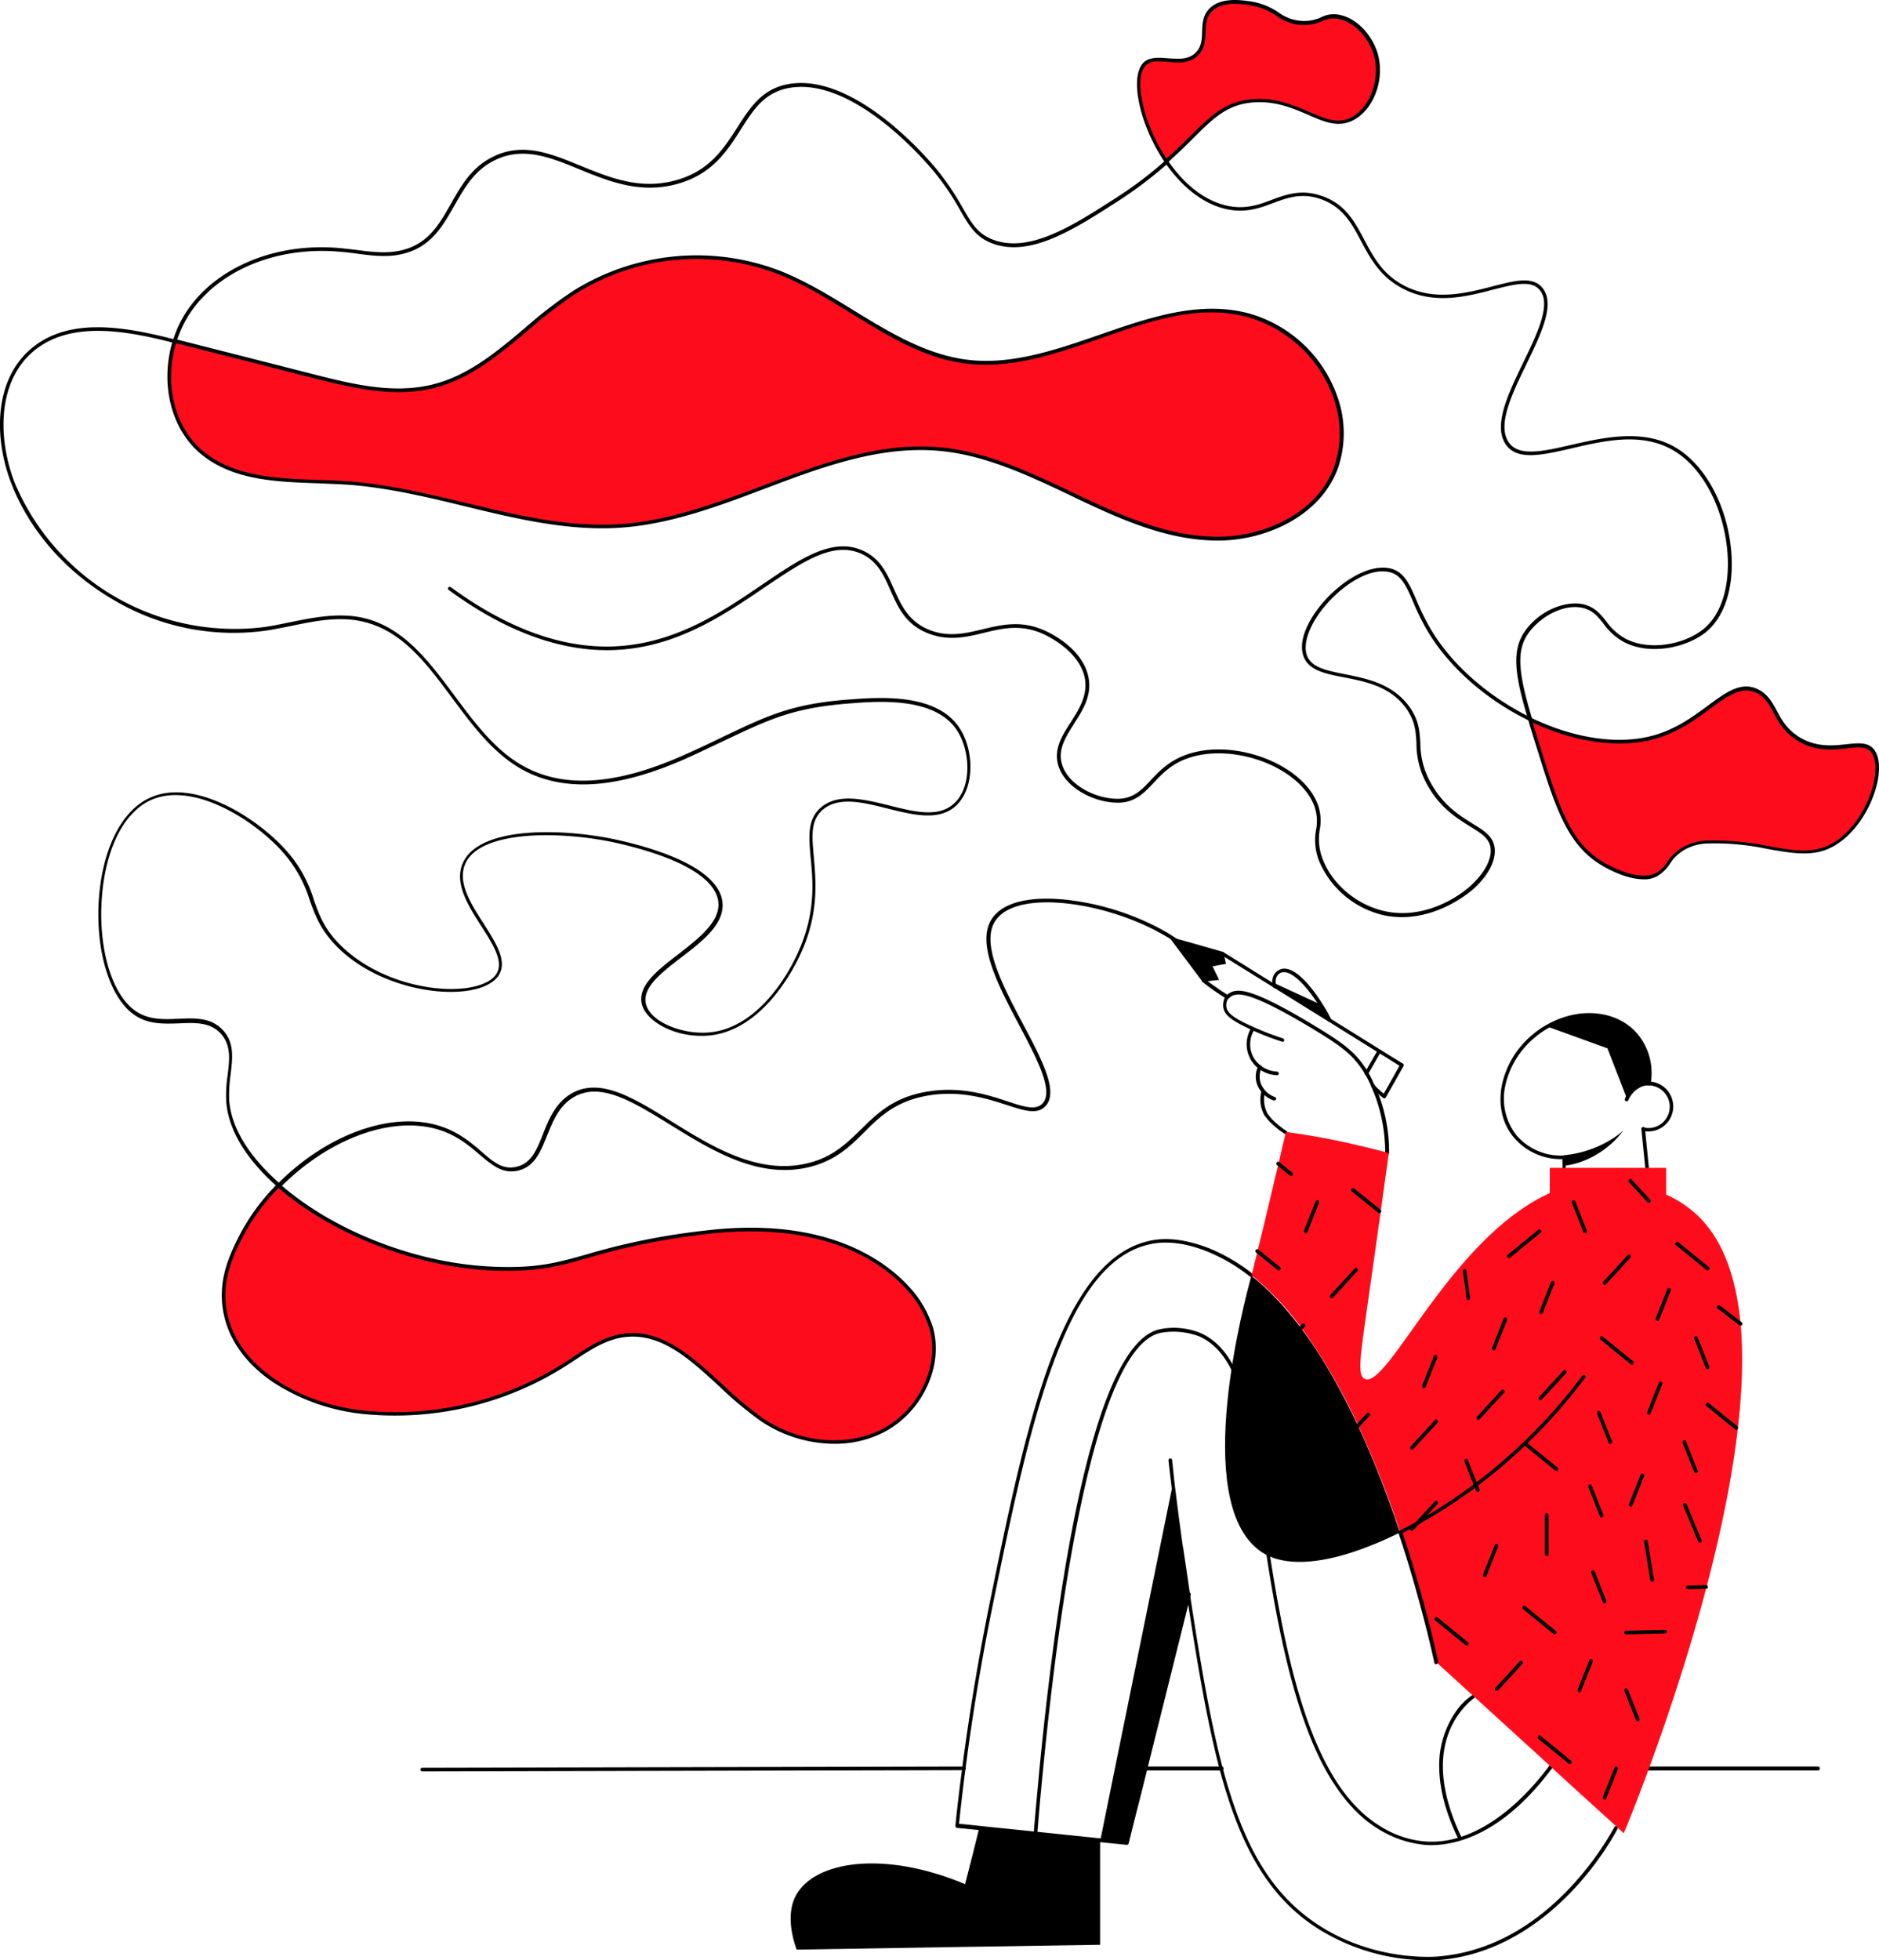
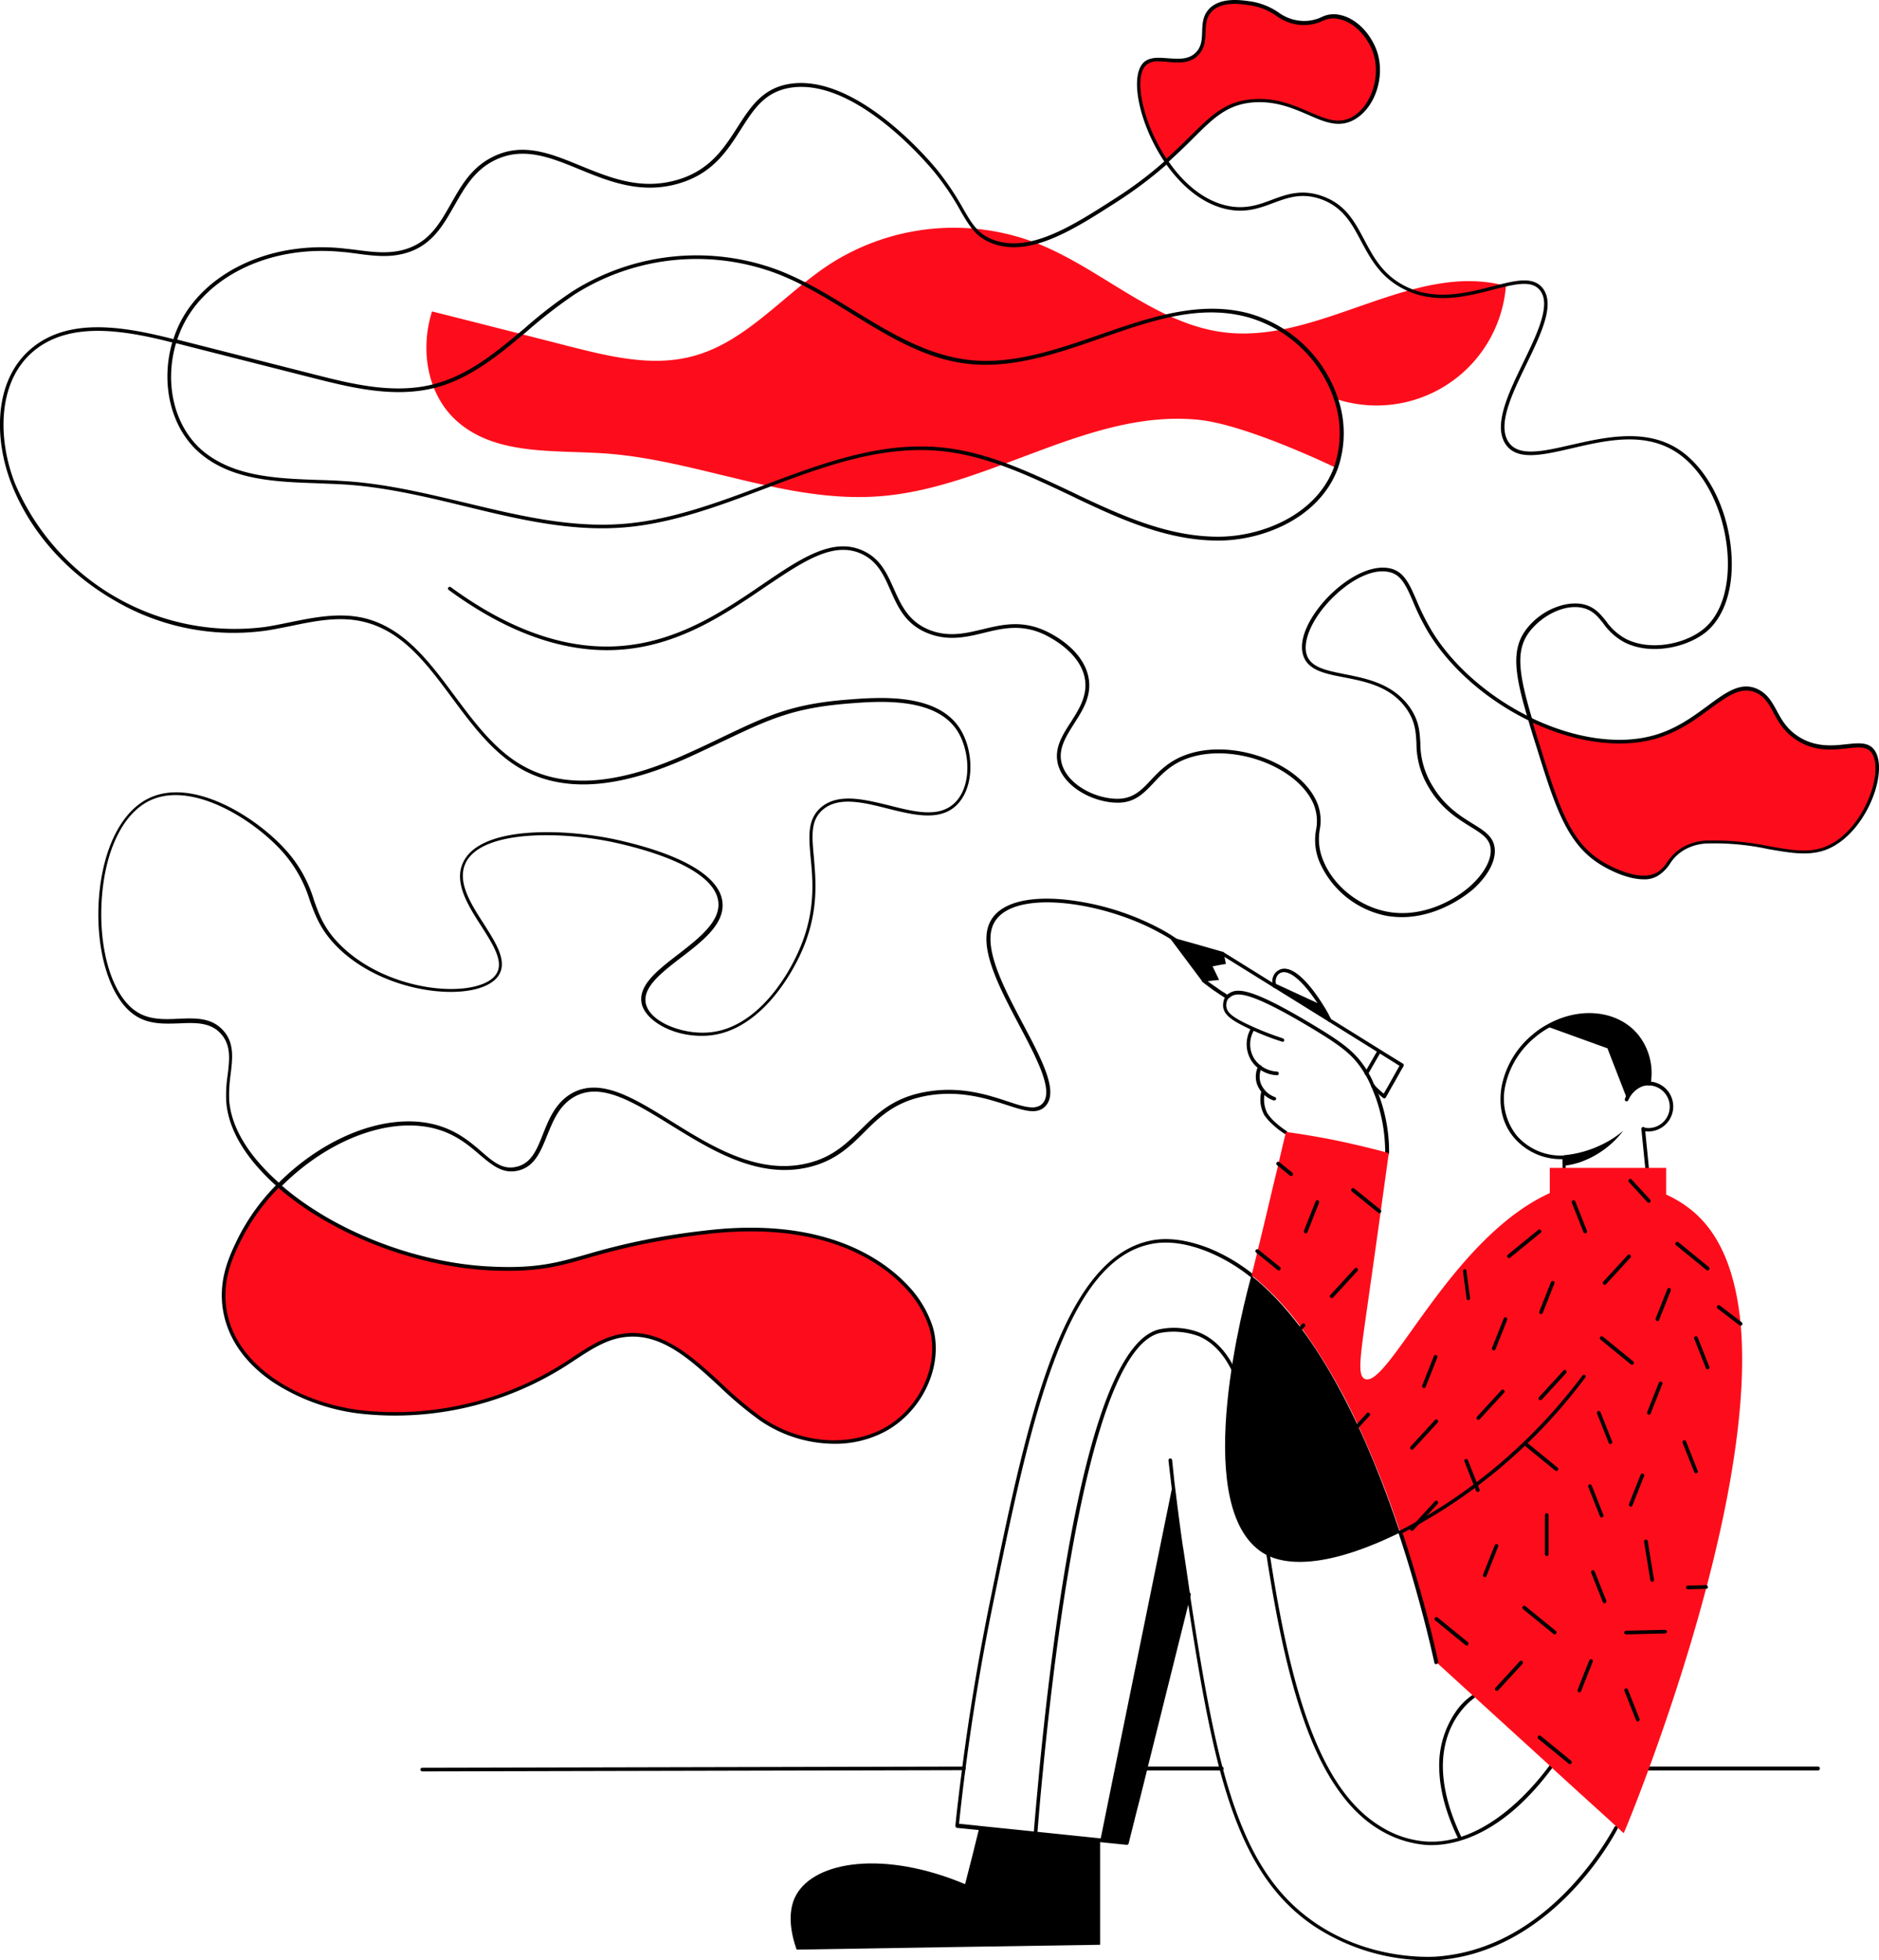
<svg xmlns="http://www.w3.org/2000/svg" id="general_1_" width="495.6" height="516.889" viewBox="0 0 495.6 516.889">
  <g id="general">
    <g id="lines">
      <g id="Сгруппировать_84086" data-name="Сгруппировать 84086" transform="translate(44.696 0.522)">
        <path id="Контур_76169" data-name="Контур 76169" d="M811.244,320.121c4.092,5.051-2.366,22.7-13.3,26.023-7.737,2.3-17.263-2.558-29.667-1.982a14.422,14.422,0,0,0-6.777,1.662c-3.772,2.11-4.092,4.923-6.522,6.522-4.987,3.261-13.555-1.726-14.77-2.43-9.015-5.179-12.084-14.578-17.263-31.457-.767-2.43-1.407-4.6-2.046-6.713,11,5.307,23.018,7.481,32.928,4.731,13.3-3.708,19.5-15.729,27.046-12.148,5.115,2.43,4.348,8.759,11.125,12.724C800.311,322.1,808.111,316.285,811.244,320.121Z" transform="translate(-362.009 -122.675)" fill="#fd0d1b" />
        <path id="Контур_76170" data-name="Контур 76170" d="M621.914,34.151c1.918,6.33-.639,13.938-5.5,16.943-7.481,4.6-14.194-5.371-26.854-4.412C580.1,47.45,576.9,53.652,566.8,62.6c-6.65-9.719-9.207-22.186-5.69-25.639,3.069-3.069,10.166,1.343,13.938-2.877,3.069-3.453.128-8.248,3.581-11.509,2.877-2.685,7.672-1.982,10.166-1.662,7.1,1.023,7.928,4.987,13.938,5.179,4.859.192,5.627-2.366,9.591-1.6C616.863,25.455,620.571,29.867,621.914,34.151Z" transform="translate(-303.816 -20.589)" fill="#fd0d1b" />
-         <path id="Контур_76171" data-name="Контур 76171" d="M467.263,163.235a28.04,28.04,0,0,1,0,18.158c-4.412,12.084-18.158,18.734-31.074,18.67-12.851-.064-25.064-5.371-36.7-10.869s-23.465-11.381-36.253-12.66c-28.772-2.877-54.986,17.839-83.822,20.14-24.488,1.982-48.017-9.463-72.505-11.253-13.491-.959-28.58.575-38.874-8.184-8.184-6.969-10.23-18.926-6.969-29.283q18.222,4.6,36.444,9.271c10.614,2.685,21.739,5.371,32.289,2.557,14.258-3.772,24.1-16.5,36.508-24.488a60.564,60.564,0,0,1,53.963-5.435c17.327,6.713,31.649,21.547,50.063,23.657,25.191,2.877,49.552-18.926,73.976-12.276A34.208,34.208,0,0,1,467.263,163.235Z" transform="translate(-159.586 -58.562)" fill="#fd0d1b" />
+         <path id="Контур_76171" data-name="Контур 76171" d="M467.263,163.235a28.04,28.04,0,0,1,0,18.158s-23.465-11.381-36.253-12.66c-28.772-2.877-54.986,17.839-83.822,20.14-24.488,1.982-48.017-9.463-72.505-11.253-13.491-.959-28.58.575-38.874-8.184-8.184-6.969-10.23-18.926-6.969-29.283q18.222,4.6,36.444,9.271c10.614,2.685,21.739,5.371,32.289,2.557,14.258-3.772,24.1-16.5,36.508-24.488a60.564,60.564,0,0,1,53.963-5.435c17.327,6.713,31.649,21.547,50.063,23.657,25.191,2.877,49.552-18.926,73.976-12.276A34.208,34.208,0,0,1,467.263,163.235Z" transform="translate(-159.586 -58.562)" fill="#fd0d1b" />
        <path id="Контур_76172" data-name="Контур 76172" d="M368.461,546c3.133,10.614-3.2,22.7-13.107,27.557s-22.378,3.005-31.521-3.2c-12.34-8.312-22.442-24.616-37.148-22.058-5.435.959-9.974,4.476-14.578,7.417a83.981,83.981,0,0,1-52.685,12.787c-16.88-1.6-35.549-11.381-37.4-28.26-.767-7.033,1.662-12.6,4.028-17.391A52.931,52.931,0,0,1,196.341,508.6c13.427,11.828,35.1,20.972,56.073,21.931,22.378,1.023,22.122-5.307,56.329-9.527,18.926-2.3,40.153.32,53.2,14.194A27.726,27.726,0,0,1,368.461,546Z" transform="translate(-167.624 -196.577)" fill="#fd0d1b" />
      </g>
      <g id="Сгруппировать_84087" data-name="Сгруппировать 84087">
        <path id="Контур_76173" data-name="Контур 76173" d="M526.093,342.861a26.737,26.737,0,0,1-3.9-.32,24.39,24.39,0,0,1-17.9-14.386,14.936,14.936,0,0,1-.831-8.376,11.778,11.778,0,0,0-.639-6.65c-4.284-10.23-21.931-16.5-33.759-11.956-4.028,1.534-6.394,4.092-8.5,6.33-2.494,2.621-4.859,5.179-9.335,5.179-6.2.064-14.066-3.9-15.793-9.91-1.215-4.284,1.087-7.864,3.325-11.317,2.238-3.517,4.6-7.225,3.644-11.828-1.407-6.522-8.568-10.294-10.678-11.317-6.01-2.813-11.061-1.6-15.984-.384-4.476,1.087-9.143,2.174-14.386.192-6.138-2.3-8.184-6.969-10.166-11.445-1.726-3.9-3.325-7.545-7.481-9.527-7.481-3.581-15.537,1.918-25.7,8.759-10.166,6.905-21.739,14.77-36.508,16.3-14.834,1.534-30.562-3.708-46.8-15.6a.461.461,0,1,1,.512-.767c16.048,11.765,31.585,16.943,46.163,15.409s26.023-9.271,36.061-16.112c9.974-6.777,18.606-12.66,26.662-8.823,4.54,2.11,6.266,6.138,7.992,9.974,1.918,4.284,3.836,8.7,9.591,10.933,4.987,1.854,9.271.831,13.81-.256,5.051-1.215,10.294-2.494,16.624.448,2.238,1.023,9.718,4.987,11.253,11.956,1.087,4.987-1.407,8.823-3.772,12.532-2.174,3.453-4.284,6.713-3.2,10.55,1.6,5.563,8.951,9.271,14.834,9.207,4.028-.064,6.2-2.3,8.632-4.923,2.174-2.3,4.667-4.923,8.887-6.522,12.212-4.731,30.5,1.79,34.974,12.468a12.41,12.41,0,0,1,.7,7.1,14.477,14.477,0,0,0,.831,7.928c2.685,6.905,9.591,12.4,17.135,13.747,8.823,1.6,17.263-2.749,21.867-6.905,3.517-3.2,5.5-6.841,5.243-9.655-.192-2.749-2.43-4.092-5.435-5.946-3.453-2.174-7.8-4.8-11.189-10.805a22.2,22.2,0,0,1-2.941-11.189c-.192-3.005-.32-5.563-2.494-8.823-4.156-6.074-10.805-7.353-16.624-8.5-5.051-.959-9.335-1.854-10.678-5.563-1.6-4.412,1.79-10.422,5.5-14.578,4.6-5.179,11.765-9.846,17.391-8.568,3.581.831,4.987,3.964,6.905,8.376a63.555,63.555,0,0,0,3.9,7.864c5.563,9.271,15.217,17.711,26.406,23.145a.472.472,0,1,1-.448.831c-11.381-5.5-21.1-14.066-26.79-23.465a61.229,61.229,0,0,1-3.964-7.992c-1.854-4.284-3.133-7.1-6.266-7.8-5.243-1.215-12.02,3.325-16.432,8.312s-6.458,10.294-5.307,13.619c1.151,3.261,5.243,4.028,9.974,4.987,5.754,1.151,12.852,2.494,17.263,8.887,2.366,3.453,2.494,6.266,2.685,9.271a21.448,21.448,0,0,0,2.877,10.741c3.261,5.754,7.481,8.376,10.869,10.486,3.133,1.918,5.626,3.453,5.882,6.713.256,3.2-1.79,7.033-5.563,10.486C540.8,339.024,533.766,342.861,526.093,342.861Z" transform="translate(-156.33 -101.031)" />
        <path id="Контур_76174" data-name="Контур 76174" d="M750.52,353.723c-4.156,0-8.7-2.3-10.869-3.58-9.335-5.435-12.4-15.345-17.519-31.777-.767-2.43-1.47-4.667-2.046-6.713a.5.5,0,0,1,.128-.511.483.483,0,0,1,.512-.064c11.509,5.563,23.337,7.289,32.544,4.667,5.882-1.662,10.294-4.923,14.194-7.8,4.859-3.581,8.76-6.458,13.171-4.348,2.557,1.215,3.772,3.389,4.987,5.626,1.343,2.494,2.749,5.051,6.138,7.1,4.412,2.621,8.7,2.174,12.212,1.79,3.069-.32,5.69-.639,7.289,1.343,1.662,2.046,1.79,6.074.384,10.741-1.982,6.522-7.1,14-13.938,16.048-4.284,1.279-8.951.448-14.45-.512a66.518,66.518,0,0,0-15.345-1.471,13.236,13.236,0,0,0-6.586,1.662,11.058,11.058,0,0,0-3.9,3.772,10.677,10.677,0,0,1-2.621,2.749A6.668,6.668,0,0,1,750.52,353.723Zm-29.219-41.3c.511,1.79,1.087,3.644,1.726,5.626,5.435,17.583,8.44,26.214,17.071,31.266,2.238,1.279,9.846,5.307,14.258,2.43a9.787,9.787,0,0,0,2.366-2.494,12.235,12.235,0,0,1,4.22-4.028,14.022,14.022,0,0,1,6.969-1.726,71.668,71.668,0,0,1,15.537,1.471c5.371.959,9.974,1.79,14,.511,6.522-1.982,11.381-9.143,13.3-15.409,1.343-4.284,1.215-8.056-.192-9.846-1.279-1.6-3.58-1.343-6.458-1.023-3.581.384-8.12.9-12.788-1.918-3.644-2.174-5.179-4.987-6.522-7.481-1.215-2.238-2.238-4.156-4.539-5.243-3.9-1.854-7.545.831-12.212,4.22-3.964,2.941-8.44,6.2-14.514,7.928C744.382,319.26,732.682,317.726,721.3,312.419Z" transform="translate(-317.011 -121.868)" />
        <path id="Контур_76175" data-name="Контур 76175" d="M666.452,233.614a.481.481,0,0,1-.448-.32c-3.517-11.7-4.476-18.222-.831-23.4,4.028-5.69,11-8.056,15.409-7.033,2.941.7,4.412,2.494,5.946,4.412a15.486,15.486,0,0,0,5.179,4.667c6.714,3.453,16.24,1.279,20.972-2.941,4.412-3.9,6.522-11.125,5.882-19.757-.9-11.381-6.2-21.8-13.555-26.534-8.44-5.435-18.606-3.069-27.621-.959-7.545,1.726-14.066,3.261-17.135-.831-3.708-4.923.448-13.555,4.476-21.867,3.644-7.545,7.481-15.409,4.284-19.117-2.238-2.621-6.65-1.471-12.212-.064-6.905,1.79-15.537,4.092-23.849-.256-6.01-3.133-8.5-7.864-11-12.468-2.494-4.731-4.859-9.143-10.805-11.189-4.987-1.662-8.568-.32-12.4,1.087-3.708,1.407-7.609,2.813-12.915,1.471C578.538,96.66,573.3,90.841,570.162,86.3a.461.461,0,0,1,.767-.511c3.005,4.412,8.056,10.038,15.089,11.828,5.051,1.279,8.759-.064,12.34-1.407,3.772-1.407,7.736-2.877,13.043-1.087,6.33,2.11,8.759,6.713,11.381,11.637,2.366,4.476,4.859,9.143,10.55,12.084,7.992,4.156,16.432,1.918,23.209.192,5.882-1.535,10.55-2.749,13.171.32,3.517,4.22-.192,11.956-4.156,20.14-3.9,8.056-7.928,16.368-4.54,20.844,2.685,3.581,8.951,2.174,16.176.512,8.759-1.982,19.629-4.54,28.388,1.087,7.609,4.923,13.107,15.6,14,27.237.7,8.951-1.6,16.432-6.2,20.588-4.987,4.412-15.025,6.713-22.059,3.069a16.173,16.173,0,0,1-5.5-4.923c-1.471-1.854-2.749-3.453-5.371-4.092-5.179-1.215-11.381,2.43-14.386,6.65-3.453,4.859-2.43,11.125.959,22.57a.457.457,0,0,1-.32.575Z" transform="translate(-262.93 -43.51)" />
        <path id="Контур_76176" data-name="Контур 76176" d="M566.448,62.756h0a.386.386,0,0,1-.384-.192c-6.65-9.782-9.4-22.506-5.627-26.278,1.6-1.535,3.964-1.343,6.458-1.151,2.749.192,5.563.448,7.481-1.662,1.407-1.535,1.471-3.389,1.534-5.371.064-2.174.192-4.412,2.046-6.2,3.069-2.877,8.12-2.11,10.55-1.79a17.822,17.822,0,0,1,7.545,2.941,11.423,11.423,0,0,0,6.394,2.238,10.872,10.872,0,0,0,4.859-.959,7.267,7.267,0,0,1,4.859-.639c5.051,1.023,8.7,5.882,9.974,9.974,1.982,6.458-.575,14.258-5.754,17.455-4.156,2.558-8.056.9-12.532-1.087-4.028-1.726-8.632-3.708-14.514-3.261-6.841.575-10.422,4.092-15.793,9.463-1.918,1.918-4.092,4.028-6.713,6.394A.47.47,0,0,1,566.448,62.756Zm-1.982-26.79a4.592,4.592,0,0,0-3.389,1.023c-3.389,3.325-.7,15.409,5.435,24.616,2.43-2.174,4.412-4.156,6.266-5.946,5.563-5.5,9.207-9.143,16.368-9.719,6.138-.511,10.805,1.535,14.961,3.325,4.476,1.918,7.992,3.453,11.7,1.151,4.731-2.941,7.161-10.422,5.307-16.368-1.215-3.836-4.6-8.376-9.271-9.271a6.539,6.539,0,0,0-4.284.575,11.809,11.809,0,0,1-5.243,1.023,12.283,12.283,0,0,1-6.841-2.43,16.7,16.7,0,0,0-7.161-2.813c-2.3-.32-7.033-1.023-9.719,1.535-1.6,1.535-1.726,3.453-1.79,5.5s-.128,4.156-1.726,5.946c-2.174,2.494-5.435,2.238-8.248,1.982C566,36.03,565.233,35.967,564.466,35.967Z" transform="translate(-258.832 -19.773)" />
        <path id="Контур_76177" data-name="Контур 76177" d="M161.438,122.541h-.128a.457.457,0,0,1-.32-.575,29.657,29.657,0,0,1,5.307-10.038c8.44-10.486,23.593-15.984,39.513-14.322,1.151.128,2.3.256,3.389.384,3.836.512,7.736,1.023,11.509.256,7.481-1.534,10.422-6.777,13.619-12.4,2.621-4.6,5.243-9.335,10.614-12.148,8.056-4.284,15.6-1.151,23.529,2.11,8.056,3.261,16.3,6.713,26.278,3.517,8.056-2.621,11.637-8.184,15.089-13.555s6.65-10.486,14.066-11.573c17.391-2.494,36.444,20.012,38.554,22.57a73.082,73.082,0,0,1,6.969,10.358c2.3,3.964,3.836,6.65,7.864,8.184,9.591,3.644,20.972-3.644,32.033-10.742A103.4,103.4,0,0,0,422.815,74.4a.5.5,0,0,1,.639.767A109.02,109.02,0,0,1,409.9,85.393c-11.253,7.225-22.89,14.706-32.864,10.869-4.284-1.662-5.882-4.412-8.312-8.568a68.308,68.308,0,0,0-6.905-10.23c-2.11-2.558-20.844-24.68-37.723-22.25-6.969,1.023-9.91,5.69-13.363,11.125-3.389,5.307-7.161,11.253-15.6,13.938-10.294,3.325-19.117-.32-26.918-3.517s-15.089-6.2-22.762-2.174c-5.115,2.685-7.673,7.289-10.23,11.765-3.133,5.5-6.33,11.253-14.258,12.851-3.9.831-7.928.256-11.828-.256-1.087-.128-2.238-.32-3.389-.384-15.6-1.6-30.37,3.708-38.682,14a28.862,28.862,0,0,0-5.115,9.718A.789.789,0,0,1,161.438,122.541Z" transform="translate(-115.391 -32.116)" />
        <path id="Контур_76178" data-name="Контур 76178" d="M435.949,200.288h-.128c-12.851,0-24.808-5.179-36.892-10.933l-1.854-.9c-10.933-5.179-22.186-10.55-34.207-11.765-15.984-1.6-31.521,4.22-46.547,9.91-12.02,4.54-24.424,9.207-37.212,10.23-14.258,1.151-28.388-2.3-42.071-5.627-9.974-2.43-20.268-4.859-30.5-5.627-2.621-.192-5.371-.256-7.992-.384-11.189-.384-22.762-.767-31.2-7.928-7.736-6.586-10.614-18.542-7.161-29.795a.457.457,0,0,1,.575-.32l36.444,9.271c10.038,2.557,21.355,5.435,32.1,2.557,9.143-2.43,16.56-8.7,23.785-14.77a114.568,114.568,0,0,1,12.532-9.655,61.319,61.319,0,0,1,54.411-5.5c6.905,2.685,13.363,6.65,19.629,10.486,9.463,5.818,19.309,11.828,30.37,13.107C381.666,154,393.366,149.9,404.683,146c12.915-4.476,26.278-9.143,39.45-5.563a34.694,34.694,0,0,1,23.337,22.314,28.56,28.56,0,0,1,0,18.478C462.611,194.342,447.777,200.288,435.949,200.288ZM357.369,175.48a53.982,53.982,0,0,1,5.563.256c12.212,1.215,23.529,6.65,34.526,11.828l1.854.9c12.02,5.69,23.849,10.805,36.508,10.805h.128c11.445,0,25.895-5.754,30.5-18.35a27.484,27.484,0,0,0,0-17.839,33.78,33.78,0,0,0-22.7-21.675c-12.851-3.517-25.511.9-38.874,5.563-11.381,3.964-23.209,8.056-35.038,6.713-11.317-1.279-21.163-7.417-30.754-13.3-6.2-3.836-12.66-7.8-19.437-10.422a60.025,60.025,0,0,0-53.516,5.435,128.3,128.3,0,0,0-12.4,9.591c-7.289,6.138-14.834,12.468-24.168,14.961-10.933,2.877-22.442,0-32.544-2.558l-36-9.143c-3.2,10.742-.384,22.058,6.969,28.324,8.184,6.905,19.565,7.353,30.562,7.736,2.621.064,5.371.192,8.056.384,10.358.767,20.716,3.261,30.69,5.627,13.619,3.261,27.685,6.713,41.815,5.563,12.66-1.023,25-5.69,36.956-10.166C329.365,180.723,343.175,175.48,357.369,175.48Z" transform="translate(-114.586 -57.754)" />
        <path id="Контур_76179" data-name="Контур 76179" d="M163.158,381.5a.488.488,0,0,1-.32-.128c-8.312-7.353-12.979-15.089-13.491-22.57a35.2,35.2,0,0,1,.384-6.905c.512-4.22.9-7.8-1.726-10.805-2.749-3.133-6.777-3.005-11-2.813-3.9.128-7.928.32-11.509-1.982-6.777-4.284-10.742-17.071-9.719-31.074,1.023-13.3,6.138-23.273,13.683-26.534,11.381-4.987,27.557,5.051,35.421,13.683a34.414,34.414,0,0,1,7.609,13.427c1.407,3.964,2.749,7.673,7.033,11.892,9.015,8.951,23.337,12.468,32.8,11.317,4.156-.511,7.1-1.854,8.312-3.836,1.982-3.2-.959-7.736-3.964-12.468-3.453-5.371-7.353-11.445-4.859-16.816,4.6-9.974,27.493-8.951,40.856-5.946,17.071,3.836,26.854,9.655,27.557,16.368.639,5.754-5.243,10.294-10.933,14.642-5.243,4.028-10.166,7.864-9.271,12.084,1.023,4.8,9.335,8.056,16.048,7.673,13.107-.639,22.058-15.345,25.255-23.913,3.389-9.015,2.749-16.3,2.174-22.186-.511-5.626-.9-10.1,2.685-13.235,4.54-3.9,11.381-2.174,17.966-.575,6.777,1.726,13.107,3.325,17.263-.575,4.667-4.412,4.22-13.747.7-19.181-5.818-8.887-20.652-7.736-28.644-7.1-14.514,1.151-20.908,4.156-32.48,9.655-2.749,1.279-5.882,2.813-9.4,4.412-18.158,8.248-32.352,9.463-43.478,3.708-7.992-4.156-13.683-11.828-19.181-19.245-6.841-9.207-13.3-17.9-23.849-20.2-6.138-1.343-12.468-.064-18.606,1.215-2.3.448-4.667.959-6.969,1.279a62.049,62.049,0,0,1-39.705-8.056c-12.4-7.161-21.931-17.839-26.918-30.242-4.8-11.892-5.051-27.621,5.051-36.125,9.655-8.12,23.721-6.01,37.467-2.494l.384.064a.465.465,0,1,1-.256.9l-.384-.064c-13.491-3.453-27.3-5.5-36.636,2.3-9.719,8.184-9.4,23.529-4.8,35.038A62.957,62.957,0,0,0,159.257,233.8c2.3-.32,4.667-.831,6.905-1.279,6.266-1.279,12.724-2.558,19.053-1.215,10.869,2.366,17.711,11.637,24.36,20.588,5.435,7.289,11.061,14.9,18.862,18.926,10.805,5.627,24.744,4.412,42.582-3.708,3.581-1.6,6.65-3.069,9.4-4.412,11.7-5.563,18.094-8.632,32.8-9.782,8.184-.639,23.4-1.854,29.539,7.481,3.772,5.69,4.156,15.6-.831,20.4-4.476,4.284-11.445,2.494-18.158.831-6.33-1.6-12.915-3.261-17.071.32-3.261,2.813-2.877,6.841-2.366,12.4.511,6.01,1.215,13.427-2.238,22.634-3.325,8.759-12.532,23.849-26.151,24.552-8.823.448-16.048-4.092-17.007-8.44-1.023-4.8,4.156-8.823,9.655-13.043,5.435-4.22,11.125-8.632,10.55-13.811-.7-6.266-10.23-11.764-26.854-15.537-14.066-3.133-35.677-3.581-39.833,5.371-2.238,4.923,1.343,10.55,4.8,15.92,3.2,5.051,6.266,9.782,4.028,13.491-1.343,2.238-4.6,3.772-9.015,4.284-9.719,1.151-24.36-2.43-33.567-11.573-4.412-4.412-5.818-8.248-7.289-12.276a34.393,34.393,0,0,0-7.417-13.107c-7.673-8.44-23.4-18.222-34.335-13.491-7.225,3.133-12.148,12.788-13.107,25.767-1.023,13.683,2.749,26.087,9.271,30.179,3.325,2.11,7.225,1.982,11,1.79,4.476-.192,8.7-.32,11.765,3.133,2.941,3.261,2.43,7.289,1.918,11.573a38.687,38.687,0,0,0-.384,6.714c.511,7.161,5.051,14.706,13.171,21.867a.573.573,0,0,1,.064.7C163.413,381.431,163.285,381.5,163.158,381.5Z" transform="translate(-89.681 -68.439)" />
        <path id="Контур_76180" data-name="Контур 76180" d="M342.7,576.46a35.071,35.071,0,0,1-19.373-6.01,96.235,96.235,0,0,1-10.869-9.079c-8.184-7.545-15.92-14.642-25.895-12.915-4.476.767-8.376,3.389-12.212,5.882-.767.511-1.471.959-2.238,1.471a84.053,84.053,0,0,1-52.94,12.851,53.4,53.4,0,0,1-24.552-8.5c-7.8-5.307-12.4-12.276-13.3-20.2-.767-7.033,1.6-12.6,4.092-17.647a55.284,55.284,0,0,1,10.422-14.386.427.427,0,0,1,.639,0c14,12.34,35.869,20.908,55.754,21.8,11.892.575,17.455-1.023,25.127-3.2a178.736,178.736,0,0,1,31.074-6.266c31.329-3.836,46.994,7.353,53.58,14.322a28.491,28.491,0,0,1,6.65,10.933c3.133,10.422-2.877,23.018-13.363,28.133A28.169,28.169,0,0,1,342.7,576.46ZM289.5,547.24c9.015,0,16.432,6.841,23.593,13.427a100.318,100.318,0,0,0,10.741,9.015c9.591,6.458,21.739,7.672,31.074,3.133,10.038-4.923,15.857-17.007,12.851-26.982a27.7,27.7,0,0,0-6.394-10.55c-6.458-6.905-21.867-17.839-52.812-14.066a182.862,182.862,0,0,0-30.946,6.266c-7.736,2.238-13.363,3.772-25.447,3.261-19.885-.959-41.815-9.463-56.009-21.739a54.109,54.109,0,0,0-9.91,13.81c-2.43,4.923-4.731,10.294-3.964,17.135,1.79,16.176,19.949,26.214,36.956,27.813A83.1,83.1,0,0,0,271.6,555.041c.767-.448,1.471-.959,2.238-1.471,3.9-2.557,7.928-5.243,12.532-6.01A17.97,17.97,0,0,1,289.5,547.24Z" transform="translate(-122.674 -195.758)" />
        <path id="Контур_76181" data-name="Контур 76181" d="M204.339,466.477a.488.488,0,0,1-.32-.128.5.5,0,0,1,0-.7c13.235-13.363,30.562-19.437,43.158-15.217,4.8,1.6,7.928,4.284,10.678,6.65,3.069,2.685,5.563,4.8,9.079,4.028,4.028-.831,5.5-4.476,7.161-8.7,1.535-3.9,3.325-8.248,7.545-10.678,7.545-4.284,16.3,1.151,26.406,7.417,10.678,6.65,22.826,14.13,35.805,11,6.65-1.6,10.23-5.179,14.066-8.887,4.348-4.284,8.823-8.759,18.158-10.1,8.632-1.279,15.537,1.023,20.588,2.685,4.22,1.407,7.289,2.366,9.079.639,3.2-3.2-1.279-11.7-6.01-20.652-5.818-11-11.828-22.442-6.841-28.708,3.005-3.836,9.782-5.435,19.053-4.476a69.312,69.312,0,0,1,25.191,7.8,47.27,47.27,0,0,1,5.946,3.836.461.461,0,0,1-.512.767,45.749,45.749,0,0,0-5.882-3.708c-14.45-7.992-36.892-11.381-42.966-3.581-4.6,5.818,1.534,17.391,6.969,27.685,5.115,9.655,9.527,18.03,5.818,21.739-2.174,2.174-5.5,1.087-10.038-.384-4.987-1.6-11.765-3.836-20.14-2.621-9.015,1.343-13.363,5.627-17.583,9.846-3.708,3.708-7.609,7.481-14.514,9.143-13.363,3.2-25.639-4.412-36.508-11.125-9.846-6.074-18.35-11.381-25.383-7.417-3.964,2.238-5.563,6.266-7.161,10.166-1.726,4.284-3.325,8.376-7.864,9.335-3.964.831-6.714-1.535-9.91-4.22-2.685-2.3-5.754-4.923-10.358-6.458-12.276-4.092-29.22,1.918-42.2,15.025A1.328,1.328,0,0,0,204.339,466.477Z" transform="translate(-130.862 -153.421)" />
      </g>
    </g>
    <g id="floor_line" transform="translate(110.88 465.803)">
      <path id="Контур_76182" data-name="Контур 76182" d="M581.988,749.323H561.911a.5.5,0,0,1-.511-.511.471.471,0,0,1,.511-.512h20.076a.512.512,0,1,1,0,1.023Z" transform="translate(-370.674 -748.3)" />
      <path id="Контур_76183" data-name="Контур 76183" d="M814.176,749.323H769.612a.5.5,0,0,1-.512-.511.471.471,0,0,1,.512-.512h44.564a.512.512,0,1,1,0,1.023Z" transform="translate(-445.576 -748.3)" />
      <path id="Контур_76184" data-name="Контур 76184" d="M263.612,749.579a.543.543,0,0,1-.512-.448.494.494,0,0,1,.448-.511l142.9-.32h0a.542.542,0,0,1,.511.448.494.494,0,0,1-.448.511l-142.9.32Z" transform="translate(-263.1 -748.3)" />
    </g>
    <g id="man" transform="translate(208.538 255.414)">
      <path id="shoe" d="M465.558,773.8c-1.215,4.923-2.43,9.846-3.708,14.706-21.291-8.951-39.577-6.138-44.565,2.877-.9,1.6-2.813,6.074.128,14.386q39.993-.671,80.05-1.279V777C486.849,775.91,476.171,774.887,465.558,773.8Z" transform="translate(-415.839 -547.107)" />
      <g id="hand" transform="translate(114.056)">
        <path id="Контур_76185" data-name="Контур 76185" d="M629.607,433.283a.647.647,0,0,1-.448-.256,33.245,33.245,0,0,0-1.6-2.941c-.064-.128-.32-.512-.639-1.023-3.9-6.074-7.545-9.4-9.846-8.823a1.972,1.972,0,0,0-1.151.767,2.761,2.761,0,0,0-.448,2.11l.064.32c0,.128.064.192.064.32a.465.465,0,1,1-.9.256.948.948,0,0,1-.064-.448l-.064-.32a3.677,3.677,0,0,1,.7-2.813,3.587,3.587,0,0,1,1.662-1.087c3.708-.959,8.44,5.371,10.869,9.271.32.512.576.9.639,1.023.639,1.023,1.151,2.046,1.662,3.069a.5.5,0,0,1-.192.639A.855.855,0,0,0,629.607,433.283Z" transform="translate(-601.554 -419.247)" />
        <path id="Контур_76186" data-name="Контур 76186" d="M630.209,435.046c-5.051-3.2-10.1-6.33-15.089-9.527-.128-.128-.256-.192-.32-.32h.32l12.34,5.69c.192.32.448.7.639,1.023A22.337,22.337,0,0,0,630.209,435.046Z" transform="translate(-601.645 -421.394)" />
        <path id="Контур_76187" data-name="Контур 76187" d="M611.98,456.24h0A8.432,8.432,0,0,1,605.2,452.4a8.263,8.263,0,0,1-.256-8.248.443.443,0,0,1,.639-.192.457.457,0,0,1,.192.639,7.246,7.246,0,0,0,.192,7.289,7.675,7.675,0,0,0,6.01,3.389.494.494,0,0,1,.448.512A.437.437,0,0,1,611.98,456.24Z" transform="translate(-597.738 -428.138)" />
        <path id="Контур_76188" data-name="Контур 76188" d="M612.566,468.358h-.128a7.107,7.107,0,0,1-4.476-4.54,6.391,6.391,0,0,1,.384-4.476.487.487,0,0,1,.9.384,5.842,5.842,0,0,0-.32,3.836,6.275,6.275,0,0,0,3.836,3.9.486.486,0,0,1,.32.575A.652.652,0,0,1,612.566,468.358Z" transform="translate(-599.091 -433.606)" />
        <path id="Контур_76189" data-name="Контур 76189" d="M616.324,480.93a.385.385,0,0,1-.256-.064,19.839,19.839,0,0,1-2.941-2.238,14.688,14.688,0,0,1-2.494-2.749,8.741,8.741,0,0,1-.767-6.2.489.489,0,1,1,.959.192,7.967,7.967,0,0,0,.639,5.563,12.264,12.264,0,0,0,2.3,2.558,22.364,22.364,0,0,0,2.749,2.11.4.4,0,0,1,.128.639C616.644,480.8,616.452,480.93,616.324,480.93Z" transform="translate(-599.78 -437.29)" />
        <path id="Контур_76190" data-name="Контур 76190" d="M659.528,485.541h0a.5.5,0,0,1-.511-.511,43.254,43.254,0,0,0-2.3-14.066c-.384-1.151-.9-2.3-1.343-3.453a.487.487,0,0,1,.9-.384c.511,1.151.959,2.3,1.407,3.517a43.248,43.248,0,0,1,2.366,14.386A.5.5,0,0,1,659.528,485.541Z" transform="translate(-616.258 -436.404)" />
        <path id="Контур_76191" data-name="Контур 76191" d="M610,442.368h-.128a68.49,68.49,0,0,1-9.718-3.9c-3.517-1.726-5.5-3.069-5.882-5.115a4.578,4.578,0,0,1,.384-2.558,2.708,2.708,0,0,1,.32-.448c.128-.128.32-.256.448-.384a.472.472,0,0,1,.448.831,1.131,1.131,0,0,0-.448.448,3.186,3.186,0,0,0-.32,1.982c.256,1.471,1.6,2.621,5.307,4.412A78.919,78.919,0,0,0,610,441.473a.458.458,0,0,1,.32.575C610.385,442.24,610.193,442.368,610,442.368Z" transform="translate(-594.225 -423.089)" />
      </g>
      <g id="head" transform="translate(187.23 11.721)">
        <path id="Контур_76192" data-name="Контур 76192" d="M747.308,479.024a.437.437,0,0,1-.448-.448c-.32-3.453-.7-6.969-1.023-10.422a.494.494,0,0,1,.448-.511.453.453,0,0,1,.512.448c.32,3.453.7,6.969,1.023,10.422,0,.256-.192.448-.512.512Zm-21.739,0a.542.542,0,0,1-.511-.448l-.064-2.494a16.278,16.278,0,0,1-12.787-5.69c-3.069-3.644-4.156-8.5-3.2-13.683a23.608,23.608,0,0,1,8.248-13.555,20.39,20.39,0,0,1,3.517-2.43c8.632-4.987,18.8-3.964,24.168,2.494a16.161,16.161,0,0,1,3.389,12.66c0,.128-.064.256-.064.384a.489.489,0,0,1-.959-.192c0-.128.064-.192.064-.32a15.031,15.031,0,0,0-3.2-11.892c-5.051-6.074-14.706-7.1-22.954-2.3a23.155,23.155,0,0,0-3.389,2.366A22.71,22.71,0,0,0,709.9,456.9a15.636,15.636,0,0,0,3.005,12.915,15.331,15.331,0,0,0,12.468,5.307c.256,0,.448.128.448.384v.128l.064,2.941c.128.192-.064.448-.32.448Z" transform="translate(-708.671 -437.579)" />
        <path id="Контур_76193" data-name="Контур 76193" d="M766.238,478.971a6.827,6.827,0,0,1-1.6-.192.465.465,0,1,1,.256-.9,4.868,4.868,0,0,0,1.343.192,5.627,5.627,0,0,0,0-11.253,5.107,5.107,0,0,0-1.662.256,6.74,6.74,0,0,0-3.708,3.644.487.487,0,0,1-.9-.384,7.506,7.506,0,0,1,4.284-4.22,5.832,5.832,0,0,1,1.918-.32,6.586,6.586,0,0,1,.064,13.171Z" transform="translate(-727.153 -447.757)" />
        <path id="Контур_76194" data-name="Контур 76194" d="M754.882,456.467h-.9a4.442,4.442,0,0,0-1.087.256,6.161,6.161,0,0,0-1.854,1.023,8.131,8.131,0,0,0-2.174,2.494c-1.662-4.348-3.389-8.7-5.051-13.043l-15.92-5.754c8.7-4.859,18.606-3.453,23.593,2.43C755.585,448.6,755.01,454.868,754.882,456.467Z" transform="translate(-715.606 -437.912)" />
        <path id="Контур_76195" data-name="Контур 76195" d="M735.056,495.307a20.424,20.424,0,0,0,3.964-.9,24.357,24.357,0,0,0,11.445-8.312,25.661,25.661,0,0,1-5.243,3.453,28.627,28.627,0,0,1-10.422,3.005C734.864,493.517,734.992,494.412,735.056,495.307Z" transform="translate(-718.094 -455.077)" />
      </g>
      <g id="legs" transform="translate(43.452 71.312)">
        <path id="Контур_76196" data-name="Контур 76196" d="M641.181,613.61c-24.744,12.148-34.207,6.905-37.084,4.731-18.03-13.427-3.836-66.112-2.11-72.441C620.4,560.478,633.253,589.825,641.181,613.61Z" transform="translate(-523.919 -536.233)" />
        <path id="Контур_76197" data-name="Контур 76197" d="M639.985,753.551A54.762,54.762,0,0,1,610,744.472c-11.828-8.056-19.245-20.46-24.808-41.3-3.2-12.148-5.69-26.6-8.44-44.5l-.192-1.406h0c-.575-3.9-1.215-7.928-1.79-12.084l-.128-.7c-.831-5.435-1.535-10.869-2.238-16.688-.256-2.3-.511-4.284-.7-6.074a.481.481,0,0,1,.959-.064c.192,1.726.384,3.772.639,6.01.7,5.754,1.407,11.189,2.174,16.624l.128.7c.639,4.156,1.215,8.184,1.79,12.084h0l.192,1.407c2.749,17.9,5.243,32.352,8.44,44.437,5.5,20.652,12.787,32.864,24.424,40.792,13.875,9.463,28.836,9.015,31.649,8.887,12.4-.831,23.913-6.458,34.207-16.816a80.889,80.889,0,0,0,13.043-17.391.472.472,0,0,1,.831.448c-1.726,3.325-18.031,32.736-48.017,34.718C641.84,753.487,641.008,753.551,639.985,753.551Z" transform="translate(-515.499 -563.388)" />
        <path id="Контур_76198" data-name="Контур 76198" d="M529.068,690.509h0l-44.82-4.476a.352.352,0,0,1-.32-.192.908.908,0,0,1-.128-.384c.512-5.115,1.151-10.23,1.79-15.153,1.854-14.386,4.284-28.9,7.161-43.094,9.527-46.675,18.542-90.791,42.263-95.97,4.539-1.023,9.782-.32,15.6,1.918a47.086,47.086,0,0,1,11.573,6.777.5.5,0,0,1-.639.767,45.964,45.964,0,0,0-11.317-6.65c-5.627-2.238-10.678-2.877-15.089-1.918-10.358,2.238-18.478,12.212-25.511,31.329-6.138,16.56-10.678,37.851-15.984,63.874-2.877,14.13-5.307,28.58-7.161,42.966-.639,4.8-1.215,9.719-1.726,14.642l43.925,4.54,1.854-7.545c.959-3.9,1.918-7.8,2.941-11.7l11.445-45.907a.549.549,0,0,1,.448-.384.494.494,0,0,1,.511.448h0v.128l-11.445,45.907c-.959,3.9-1.918,7.8-2.941,11.7l-1.982,7.928A.539.539,0,0,1,529.068,690.509Z" transform="translate(-483.8 -530.781)" />
        <path id="Контур_76199" data-name="Контур 76199" d="M620.958,703.776a12.847,12.847,0,0,1-1.6-.064,28.118,28.118,0,0,1-11.892-3.9c-5.626-3.325-10.294-8.568-14.386-15.921-10.678-19.373-15.025-51.278-18.8-79.41l-.192-1.471c-1.726-12.787-3.836-28.708-14.322-33.375a19.176,19.176,0,0,0-10.038-.959C532.02,572,522.622,642.14,518.594,683.636c-.576,5.69-1.087,11.445-1.535,17.2a.481.481,0,0,1-.959-.064c.448-5.754,1.023-11.573,1.534-17.2,4.987-51.022,14.514-112.53,31.9-115.855a18.731,18.731,0,0,1,10.55,1.023c11,4.859,13.171,21.1,14.9,34.143l.192,1.471c3.772,28.069,8.056,59.846,18.67,79.091,3.964,7.225,8.568,12.34,14.066,15.6a26.028,26.028,0,0,0,11.509,3.772c15.153,1.087,27.621-13.235,32.289-19.437a1.4,1.4,0,0,1,.256-.32l.128-.192a.5.5,0,1,1,.767.639l-.128.128c-.064.128-.192.192-.256.32C639.819,700.771,627.8,703.776,620.958,703.776Z" transform="translate(-495.448 -543.984)" />
        <path id="Контур_76200" data-name="Контур 76200" d="M688.9,757a.647.647,0,0,1-.448-.256c-3.261-6.65-4.923-12.915-5.051-18.542a24.972,24.972,0,0,1,4.22-14.834,16.627,16.627,0,0,1,4.54-4.6.48.48,0,0,1,.639.128.5.5,0,0,1-.128.639c-.064.064-8.568,5.626-8.312,18.606.128,5.5,1.79,11.637,4.923,18.158a.5.5,0,0,1-.192.639C689.024,756.933,688.96,757,688.9,757Z" transform="translate(-555.778 -598.548)" />
        <path id="Контур_76201" data-name="Контур 76201" d="M567.129,662.118c-.064-.448-.128-.959-.192-1.407-3.836,15.281-7.609,30.626-11.445,45.907-1.6,6.522-3.261,13.107-4.859,19.629-2.366-.256-4.667-.448-7.033-.7l3.836-18.925L562.781,631.3Z" transform="translate(-505.365 -567.03)" />
      </g>
      <g id="sweater" transform="translate(121.584 43.064)">
        <path id="Контур_76202" data-name="Контур 76202" d="M710.794,654.436c-3.517,9.591-6.138,15.92-6.649,17.071l-.064-.064c-6.2-5.69-12.468-11.317-18.67-17.007a3.849,3.849,0,0,1-.511-.511c-6.777-6.2-13.555-12.34-20.332-18.542-3.325-3.005-6.586-6.01-9.91-9.015-3.133-11.381-6.33-22.826-9.463-34.207a259.564,259.564,0,0,0-11.125-28.2,150.112,150.112,0,0,0-15.025-25.831A74.481,74.481,0,0,0,606,524.387c1.79-7.289,3.581-14.578,5.307-21.995.576-2.494,1.215-4.987,1.79-7.481.639-2.749,1.279-5.563,1.982-8.312,4.284.575,8.823,1.343,13.555,2.3,4.8,1.023,9.335,2.11,13.555,3.261-.959,6.777-2.941,21.419-5.818,41.5-1.79,12.6-2.43,17.071-.575,18.03,3.133,1.535,9.079-8.44,17.711-20.076,8.056-10.869,18.478-23.145,31.138-28.9v-6.65h30.69V503.1h0a30.982,30.982,0,0,1,6.01,3.58c8.312,6.266,12.34,17.135,13.619,30.37C738.287,573.235,720.832,627.135,710.794,654.436Z" transform="translate(-606 -486.6)" fill="#fd0d1b" />
        <path id="Контур_76203" data-name="Контур 76203" d="M676.5,663.04a.423.423,0,0,1-.448-.384c-1.662-7.481-4.539-19.245-8.951-32.672l-.511-1.535a.473.473,0,0,1,.256-.575,138.772,138.772,0,0,0,24.808-16.368,142.668,142.668,0,0,0,23.465-24.616.461.461,0,0,1,.767.511A142.166,142.166,0,0,1,692.29,612.21a140.119,140.119,0,0,1-24.616,16.24l.384,1.151c4.412,13.491,7.353,25.255,9.015,32.8a.7.7,0,0,1-.575.639Z" transform="translate(-627.841 -522.697)" />
        <g id="pattern" transform="translate(0.971 7.876)">
          <path id="Контур_76204" data-name="Контур 76204" d="M711.918,534.352a.553.553,0,0,1-.384-.192.506.506,0,0,1,.064-.7l7.992-6.522a.5.5,0,1,1,.639.767l-7.992,6.522A.413.413,0,0,1,711.918,534.352Z" transform="translate(-644.988 -508.98)" />
          <path id="Контур_76205" data-name="Контур 76205" d="M741.588,523.467a.481.481,0,0,1-.448-.32l-3.069-7.736a.487.487,0,1,1,.9-.384l3.069,7.737a.467.467,0,0,1-.256.639A.235.235,0,0,1,741.588,523.467Z" transform="translate(-654.581 -504.618)" />
          <path id="Контур_76206" data-name="Контур 76206" d="M748.388,640.667a.481.481,0,0,1-.448-.32l-3.069-7.736a.487.487,0,0,1,.9-.384l3.069,7.736a.467.467,0,0,1-.256.639A.235.235,0,0,1,748.388,640.667Z" transform="translate(-657.034 -546.883)" />
          <path id="Контур_76207" data-name="Контур 76207" d="M763.288,724.767a.481.481,0,0,1-.448-.32l-3.069-7.736a.487.487,0,1,1,.9-.384l3.069,7.736a.467.467,0,0,1-.256.639A.235.235,0,0,1,763.288,724.767Z" transform="translate(-662.407 -577.211)" />
          <path id="Контур_76208" data-name="Контур 76208" d="M697.288,630.167a.481.481,0,0,1-.448-.32l-3.069-7.736a.487.487,0,1,1,.9-.384l3.069,7.736a.467.467,0,0,1-.256.639A.235.235,0,0,1,697.288,630.167Z" transform="translate(-638.606 -543.096)" />
          <path id="Контур_76209" data-name="Контур 76209" d="M787.288,622.467a.481.481,0,0,1-.448-.32l-3.069-7.736a.487.487,0,0,1,.9-.384l3.069,7.736a.467.467,0,0,1-.256.639A.235.235,0,0,1,787.288,622.467Z" transform="translate(-671.062 -540.32)" />
          <path id="Контур_76210" data-name="Контур 76210" d="M751.988,610.367a.481.481,0,0,1-.448-.32l-3.069-7.736a.487.487,0,1,1,.9-.384l3.069,7.736a.467.467,0,0,1-.256.639A.235.235,0,0,1,751.988,610.367Z" transform="translate(-658.332 -535.956)" />
          <path id="Контур_76211" data-name="Контур 76211" d="M749.588,676.067a.481.481,0,0,1-.448-.32l-3.069-7.736a.487.487,0,1,1,.9-.384l3.069,7.736a.467.467,0,0,1-.256.639A.235.235,0,0,1,749.588,676.067Z" transform="translate(-657.466 -559.649)" />
          <path id="Контур_76212" data-name="Контур 76212" d="M792.088,579.567a.481.481,0,0,1-.448-.32l-3.069-7.736a.487.487,0,0,1,.9-.384l3.069,7.736a.467.467,0,0,1-.256.639A.235.235,0,0,1,792.088,579.567Z" transform="translate(-672.793 -524.849)" />
          <path id="Контур_76213" data-name="Контур 76213" d="M751.339,545.083a.488.488,0,0,1-.32-.128.5.5,0,0,1,0-.7l6.458-7.033a.5.5,0,0,1,.7.7l-6.458,7.033A.908.908,0,0,1,751.339,545.083Z" transform="translate(-659.217 -512.679)" />
          <path id="Контур_76214" data-name="Контур 76214" d="M638.739,550.583a.489.489,0,0,1-.32-.128.5.5,0,0,1,0-.7l6.458-7.033a.5.5,0,0,1,.7.7l-6.458,7.033A.909.909,0,0,1,638.739,550.583Z" transform="translate(-618.61 -514.662)" />
          <path id="Контур_76215" data-name="Контур 76215" d="M647.239,607.854a.488.488,0,0,1-.32-.128.5.5,0,0,1,0-.7l4.22-4.6a.5.5,0,0,1,.7.7l-4.22,4.6A.907.907,0,0,1,647.239,607.854Z" transform="translate(-621.676 -536.192)" />
          <path id="Контур_76216" data-name="Контур 76216" d="M724.839,592.683a.489.489,0,0,1-.32-.128.5.5,0,0,1,0-.7l6.458-7.033a.5.5,0,0,1,.7.7l-6.458,7.033A.909.909,0,0,1,724.839,592.683Z" transform="translate(-649.66 -529.845)" />
          <path id="Контур_76217" data-name="Контур 76217" d="M706.839,712.583a.488.488,0,0,1-.32-.128.5.5,0,0,1,0-.7l6.458-7.033a.5.5,0,0,1,.7.7l-6.458,7.033A.907.907,0,0,1,706.839,712.583Z" transform="translate(-643.169 -573.083)" />
          <path id="Контур_76218" data-name="Контур 76218" d="M699.239,600.783a.488.488,0,0,1-.32-.128.5.5,0,0,1,0-.7l6.458-7.033a.5.5,0,0,1,.7.7l-6.458,7.033A.54.54,0,0,1,699.239,600.783Z" transform="translate(-640.428 -532.766)" />
          <path id="Контур_76219" data-name="Контур 76219" d="M671.839,646.583a.488.488,0,0,1-.32-.128.5.5,0,0,1,0-.7l6.458-7.033a.5.5,0,0,1,.7.7l-6.458,7.033A.469.469,0,0,1,671.839,646.583Z" transform="translate(-630.547 -549.282)" />
          <path id="Контур_76220" data-name="Контур 76220" d="M671.839,613.083a.488.488,0,0,1-.32-.128.5.5,0,0,1,0-.7l6.458-7.033a.5.5,0,0,1,.7.7l-6.458,7.033A.47.47,0,0,1,671.839,613.083Z" transform="translate(-630.547 -537.201)" />
          <path id="Контур_76221" data-name="Контур 76221" d="M623.339,569.072a.488.488,0,0,1-.32-.128.5.5,0,0,1,0-.7l2.43-2.621a.5.5,0,0,1,.7.7l-2.43,2.621A.908.908,0,0,1,623.339,569.072Z" transform="translate(-613.057 -522.921)" />
          <path id="Контур_76222" data-name="Контур 76222" d="M789.31,539.452c-.128,0-.192-.064-.32-.128L781,532.8a.5.5,0,1,1,.639-.767l7.992,6.522a.5.5,0,0,1,.064.7A.553.553,0,0,1,789.31,539.452Z" transform="translate(-670.015 -510.819)" />
          <path id="Контур_76223" data-name="Контур 76223" d="M725.119,556.767a.235.235,0,0,1-.192-.064.467.467,0,0,1-.256-.639l3.069-7.736a.487.487,0,1,1,.9.384l-3.069,7.736A.481.481,0,0,1,725.119,556.767Z" transform="translate(-649.749 -516.626)" />
-           <path id="Контур_76224" data-name="Контур 76224" d="M751.319,756.967a.235.235,0,0,1-.192-.064.467.467,0,0,1-.256-.639l3.069-7.736a.487.487,0,1,1,.9.384l-3.069,7.736A.409.409,0,0,1,751.319,756.967Z" transform="translate(-659.197 -588.823)" />
          <path id="Контур_76225" data-name="Контур 76225" d="M676.819,587.267a.235.235,0,0,1-.192-.064.467.467,0,0,1-.256-.639l3.069-7.736a.487.487,0,1,1,.9.384l-3.069,7.736A.409.409,0,0,1,676.819,587.267Z" transform="translate(-632.331 -527.625)" />
          <path id="Контур_76226" data-name="Контур 76226" d="M705.619,571.767a.235.235,0,0,1-.192-.064.467.467,0,0,1-.256-.639l3.069-7.736a.487.487,0,1,1,.9.384l-3.069,7.736A.481.481,0,0,1,705.619,571.767Z" transform="translate(-642.717 -522.036)" />
          <path id="Контур_76227" data-name="Контур 76227" d="M628.019,523.467a.235.235,0,0,1-.192-.064.467.467,0,0,1-.256-.639l3.069-7.736a.487.487,0,1,1,.9.384l-3.069,7.8A.428.428,0,0,1,628.019,523.467Z" transform="translate(-614.732 -504.618)" />
          <path id="Контур_76228" data-name="Контур 76228" d="M694.6,551.377a.437.437,0,0,1-.448-.448l-.959-7.225a.452.452,0,1,1,.9-.128l.959,7.225a.41.41,0,0,1-.384.511Z" transform="translate(-638.411 -514.881)" />
          <path id="Контур_76229" data-name="Контур 76229" d="M758.111,578.351c-.128,0-.192-.064-.32-.128L749.8,571.7a.5.5,0,0,1,.639-.767l7.992,6.522a.5.5,0,0,1,.064.7A.456.456,0,0,1,758.111,578.351Z" transform="translate(-658.763 -524.848)" />
          <path id="Контур_76230" data-name="Контур 76230" d="M760.212,693.115a.543.543,0,0,1-.512-.448.494.494,0,0,1,.448-.511l10.294-.256h0a.542.542,0,0,1,.511.448.494.494,0,0,1-.448.511l-10.294.256Z" transform="translate(-662.399 -568.512)" />
          <path id="Контур_76231" data-name="Контур 76231" d="M785.711,674.587a.543.543,0,0,1-.511-.448.494.494,0,0,1,.448-.511l4.8-.128a.481.481,0,1,1,.064.959l-4.8.128Z" transform="translate(-671.595 -561.877)" />
          <path id="Контур_76232" data-name="Контур 76232" d="M726.211,689.551c-.128,0-.192-.064-.32-.128L717.9,682.9a.5.5,0,1,1,.639-.767l7.992,6.522a.5.5,0,0,1,.064.7A.552.552,0,0,1,726.211,689.551Z" transform="translate(-647.26 -564.949)" />
          <path id="Контур_76233" data-name="Контур 76233" d="M727.512,655.117a.543.543,0,0,1-.512-.448V644.311a.494.494,0,0,1,.448-.511h0a.542.542,0,0,1,.512.448v10.358a.426.426,0,0,1-.448.512Z" transform="translate(-650.607 -551.166)" />
          <path id="Контур_76234" data-name="Контур 76234" d="M770,665.818a.427.427,0,0,1-.448-.384l-1.662-10.166a.489.489,0,1,1,.959-.192l1.662,10.166a.5.5,0,0,1-.384.575Z" transform="translate(-665.349 -555.09)" />
          <path id="Контур_76235" data-name="Контур 76235" d="M726.911,622.151c-.128,0-.192-.064-.32-.128L718.6,615.5a.5.5,0,1,1,.639-.767l7.992,6.522a.5.5,0,0,1,.064.7A.383.383,0,0,1,726.911,622.151Z" transform="translate(-647.512 -540.643)" />
          <path id="Контур_76236" data-name="Контур 76236" d="M620.107,502.679c-.128,0-.192-.064-.32-.128L616.4,499.8a.5.5,0,1,1,.639-.767l3.389,2.749a.5.5,0,0,1,.064.7A.552.552,0,0,1,620.107,502.679Z" transform="translate(-610.656 -498.919)" />
          <path id="Контур_76237" data-name="Контур 76237" d="M613.709,540.533c-.128,0-.192-.064-.32-.128l-5.69-4.6a.5.5,0,0,1,.639-.767l5.69,4.6a.5.5,0,0,1,.064.7A.387.387,0,0,1,613.709,540.533Z" transform="translate(-607.519 -511.901)" />
          <path id="Контур_76238" data-name="Контур 76238" d="M732.51,743.051c-.128,0-.192-.064-.32-.128L724.2,736.4a.5.5,0,1,1,.639-.767l7.992,6.522a.5.5,0,0,1,.064.7A.552.552,0,0,1,732.51,743.051Z" transform="translate(-649.532 -584.242)" />
          <path id="Контур_76239" data-name="Контур 76239" d="M689.911,694.151c-.128,0-.192-.064-.32-.128L681.6,687.5a.5.5,0,0,1,.639-.767l7.992,6.522a.5.5,0,0,1,.064.7C690.23,694.151,690.038,694.151,689.911,694.151Z" transform="translate(-634.169 -566.608)" />
-           <path id="Контур_76240" data-name="Контур 76240" d="M801.363,605.368c-.128,0-.192-.064-.32-.128L793.5,599.1a.5.5,0,0,1,.639-.767l7.545,6.138a.5.5,0,0,1,.064.7A.386.386,0,0,1,801.363,605.368Z" transform="translate(-674.523 -534.729)" />
          <path id="Контур_76241" data-name="Контур 76241" d="M804.173,563.43c-.128,0-.192-.064-.32-.128L798.1,558.89a.5.5,0,0,1-.064-.7.453.453,0,0,1,.7-.064l5.754,4.412a.5.5,0,0,1,.064.7A.553.553,0,0,1,804.173,563.43Z" transform="translate(-676.182 -520.22)" />
          <path id="Контур_76242" data-name="Контур 76242" d="M654.487,516.356c-.128,0-.192-.064-.32-.128L647.2,510.6a.5.5,0,0,1,.639-.767l6.969,5.626a.5.5,0,0,1,.064.7A.456.456,0,0,1,654.487,516.356Z" transform="translate(-621.764 -502.814)" />
-           <path id="Контур_76243" data-name="Контур 76243" d="M788.383,650.057a.481.481,0,0,1-.448-.32l-3.964-9.527a.487.487,0,0,1,.9-.384l3.964,9.527a.467.467,0,0,1-.256.639A.235.235,0,0,1,788.383,650.057Z" transform="translate(-671.134 -549.624)" />
          <path id="Контур_76244" data-name="Контур 76244" d="M773.119,559.667a.235.235,0,0,1-.192-.064.467.467,0,0,1-.256-.639l3.069-7.736a.487.487,0,1,1,.9.384l-3.069,7.736A.409.409,0,0,1,773.119,559.667Z" transform="translate(-667.059 -517.672)" />
          <path id="Контур_76245" data-name="Контур 76245" d="M701.919,665.267a.235.235,0,0,1-.192-.064.467.467,0,0,1-.256-.639l3.069-7.736a.487.487,0,1,1,.9.384l-3.069,7.736A.481.481,0,0,1,701.919,665.267Z" transform="translate(-641.383 -555.754)" />
          <path id="Контур_76246" data-name="Контур 76246" d="M769.619,598.267a.235.235,0,0,1-.192-.064.467.467,0,0,1-.256-.639l3.069-7.736a.487.487,0,1,1,.9.384l-3.069,7.736C769.939,598.2,769.811,598.267,769.619,598.267Z" transform="translate(-665.797 -531.592)" />
          <path id="Контур_76247" data-name="Контур 76247" d="M740.919,712.767a.235.235,0,0,1-.192-.064.467.467,0,0,1-.256-.639l3.069-7.736a.487.487,0,0,1,.9.384l-3.069,7.736A.481.481,0,0,1,740.919,712.767Z" transform="translate(-655.447 -572.884)" />
          <path id="Контур_76248" data-name="Контур 76248" d="M762.119,636.167a.235.235,0,0,1-.192-.064.467.467,0,0,1-.256-.639l3.069-7.736a.487.487,0,0,1,.9.384l-3.069,7.736A.409.409,0,0,1,762.119,636.167Z" transform="translate(-663.092 -545.26)" />
          <path id="Контур_76249" data-name="Контур 76249" d="M766.826,512.221a.908.908,0,0,1-.384-.128l-4.923-5.371a.5.5,0,0,1,.7-.7l4.923,5.371a.5.5,0,0,1,0,.7A1.08,1.08,0,0,1,766.826,512.221Z" transform="translate(-663.003 -501.427)" />
        </g>
      </g>
    </g>
    <g id="pencil" transform="translate(308.255 246.944)">
      <path id="Контур_76250" data-name="Контур 76250" d="M633.616,450.955c-.128,0-.192-.064-.32-.128a14.068,14.068,0,0,1-1.471-1.279c-.511-.511-1.087-1.023-1.6-1.535-.064-.064-.064-.064-.064-.128a25.015,25.015,0,0,0-2.366-4.476c-2.685-4.092-5.754-6.394-13.171-10.869-16.5-9.91-19.757-9.591-21.547-8.44-.192.128-.448.32-.639.448a.476.476,0,0,1-.575.064c-.384-.256-.9-.575-1.471-.959-.32-.192-1.023-.7-1.918-1.279-.959-.7-1.918-1.407-2.877-2.174a.5.5,0,0,1,.639-.767q1.439,1.151,2.877,2.11c.9.639,1.534,1.087,1.854,1.279a8.975,8.975,0,0,1,1.151.767,1.942,1.942,0,0,1,.448-.32c2.174-1.407,5.563-1.79,22.506,8.44,7.545,4.54,10.678,6.905,13.491,11.125a23.541,23.541,0,0,1,2.366,4.54,15.291,15.291,0,0,0,1.471,1.407c.32.32.639.575,1.023.9l1.215-2.11c.959-1.726,1.982-3.517,2.941-5.243L634,440.086c-14.45-9.015-28.9-17.966-43.414-26.982a.461.461,0,1,1,.512-.767c14.45,9.015,28.964,17.966,43.414,26.982l3.964,2.43a.518.518,0,0,1,.192.639c-1.087,1.854-2.11,3.772-3.2,5.626L634,450.636a.638.638,0,0,1-.32.256C633.68,450.955,633.68,450.955,633.616,450.955Z" transform="translate(-576.711 -408.245)" />
      <path id="Контур_76251" data-name="Контур 76251" d="M580.751,417.956c-3.005-3.964-5.946-7.992-8.951-11.956,4.8,1.343,9.655,2.685,14.45,4.092.192,1.023.448,2.11.639,3.133-1.151.192-2.3.384-3.517.639.575,1.215,1.151,2.366,1.726,3.58C583.628,417.573,582.158,417.765,580.751,417.956Z" transform="translate(-571.8 -406)" />
      <path id="Контур_76252" data-name="Контур 76252" d="M653.111,459.522a.385.385,0,0,1-.256-.064.457.457,0,0,1-.192-.639l3.2-5.563a.472.472,0,1,1,.831.448l-3.2,5.563C653.5,459.458,653.3,459.522,653.111,459.522Z" transform="translate(-600.938 -422.949)" />
    </g>
  </g>
</svg>